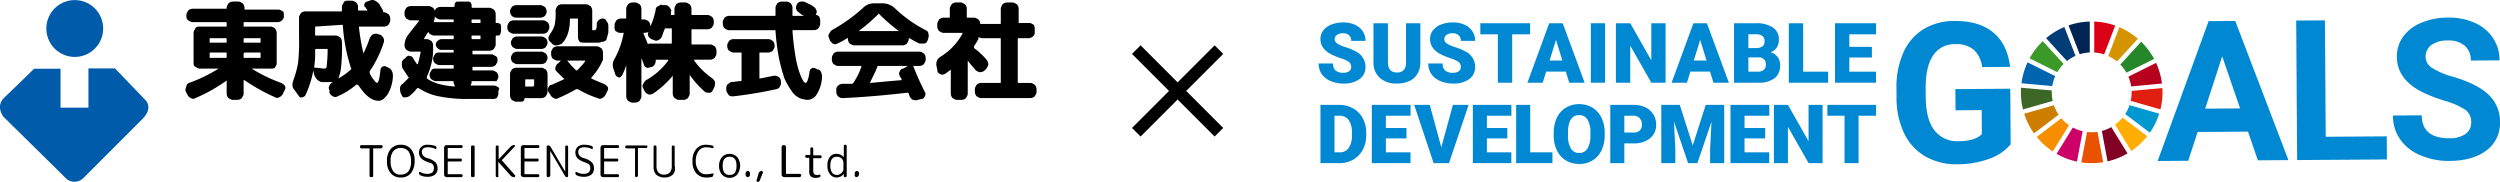
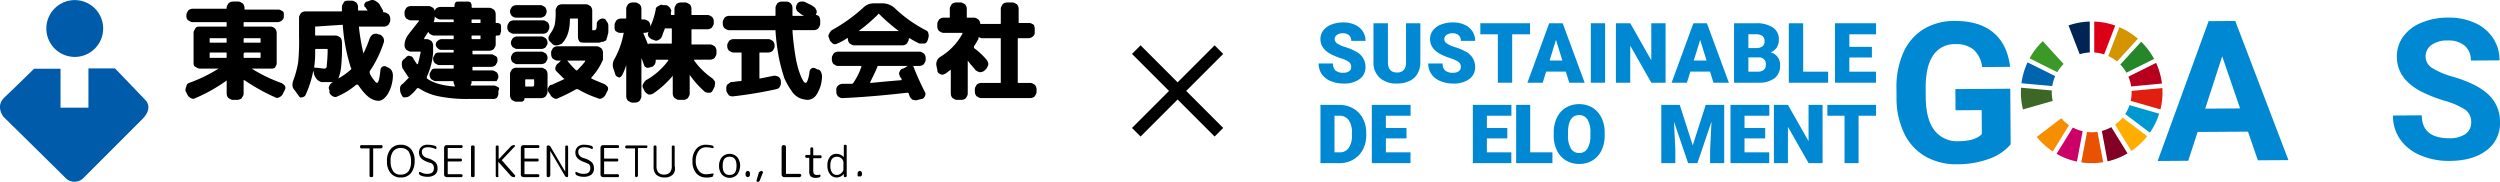
<svg xmlns="http://www.w3.org/2000/svg" width="616.881" height="44.875" viewBox="0 0 616.881 44.875">
  <g id="グループ_12928" data-name="グループ 12928" transform="translate(-2090.425 -1614.754)">
    <g id="logo-light" transform="translate(2090.425 1614.754)">
      <path id="パス_1" data-name="パス 1" d="M11.37,7.025a7.011,7.011,0,1,1,7,7.022h0a7.013,7.013,0,0,1-7-7.022Zm24.5,17.723-7.563-7.874H21.756v9.692H14.869v-9.6H8.339S3.269,21.922,1,24.076.78,28.81.78,28.81,13.7,41.508,16.013,43.819a3.1,3.1,0,0,0,4.51.112L35.061,29.392c2.782-2.782.808-4.644.808-4.644Z" transform="translate(0.065 -0.002)" fill="#005bab" />
      <path id="パス_2" data-name="パス 2" d="M.88,20.173a37.345,37.345,0,0,0,7.279-3.53H3.527c-.442,0-.661-.221-1.1-.442s-.442-.661-.442-1.1V7.818c0-.442.221-.661.442-1.1s.661-.442,1.1-.442h6.4c.221,0,.221,0,.221-.221V5.395c0-.221,0-.221-.221-.221H1.762c-.442,0-.661-.221-1.1-.442a1.214,1.214,0,0,1-.441-1.1V3.409c0-.442.221-.661.442-1.1a1.684,1.684,0,0,1,1.1-.442H9.924c.221,0,.221,0,.221-.221h0c0-.442.221-.661.442-1.1A1.684,1.684,0,0,1,11.689.1h1.322c.442,0,.661.221,1.1.442a1.684,1.684,0,0,1,.442,1.1v.221c0,.221,0,.221.221.221h8.161c.442,0,.661.221,1.1.442.221.221.221.442.221.882V3.63a1.214,1.214,0,0,1-.442,1.1,1.684,1.684,0,0,1-1.1.442h-8.16c-.221,0-.221,0-.221.221v.661c0,.221,0,.221.221.221h6.4a1.684,1.684,0,0,1,1.1.442,1.684,1.684,0,0,1,.442,1.1v7.5c0,.442-.221.661-.442,1.1a1.326,1.326,0,0,1-.882.221H16.321A37.345,37.345,0,0,0,23.6,20.173a3.045,3.045,0,0,1,.882.661,1,1,0,0,1,0,1.1l-.442.882a1.722,1.722,0,0,1-.882.882.987.987,0,0,1-1.1,0,47.757,47.757,0,0,1-7.5-4.191h-.221v3.309c0,.442-.221.661-.442,1.1a1.685,1.685,0,0,1-1.1.442h-1.1c-.442,0-.661-.221-1.1-.442a1.684,1.684,0,0,1-.442-1.1V19.732c0-.221,0-.221-.221,0a39.48,39.48,0,0,1-7.5,4.191.987.987,0,0,1-1.1,0,1.722,1.722,0,0,1-.882-.882L0,22.158a1.653,1.653,0,0,1,.221-1.1C.219,20.614.439,20.393.88,20.173ZM5.953,9.364v.661c0,.221,0,.221.221.221h3.75c.221,0,.221,0,.221-.221V9.364c0-.221,0-.221-.221-.221H6.174C5.953,9.144,5.953,9.144,5.953,9.364ZM6.174,14h3.75c.221,0,.221,0,.221-.221v-.882c0-.221,0-.221-.221-.221H6.174c-.221,0-.221,0-.221.221v.882c0,.221,0,.221.221.221Zm8.161-4.633v.661c0,.221,0,.221.221.221h3.749c.221,0,.221,0,.221-.221V9.364c0-.221,0-.221-.221-.221H14.556a.216.216,0,0,0-.22.221Zm0,3.53v.882c0,.221,0,.221.221.221h3.749c.221,0,.221,0,.221-.221v-.882c0-.221,0-.221-.221-.221H14.556Z" transform="translate(45.777 0.286)" />
      <path id="パス_3" data-name="パス 3" d="M13.592,23.692l-1.1-1.544c-.661-.661-.661-1.544-.221-2.647a23.268,23.268,0,0,0,1.1-4.191,50.161,50.161,0,0,0,.221-6.4V4.281c0-.442.221-.661.442-1.1a1.684,1.684,0,0,1,1.1-.441h8.822c.221,0,.221,0,.221-.221V1.635c0-.442.221-.661.442-1.1S25.282.09,25.727.09h.882c.442,0,.661.221,1.1.442a1.684,1.684,0,0,1,.438,1.1V2.3c0,.221,0,.221.221.221h1.985c.221,0,.221,0,0-.221l-.442-.661c-.221,0-.221-.221-.221-.661q.331-.661.661-.661L31.021.09a1.406,1.406,0,0,1,1.324,0,3.872,3.872,0,0,1,1.1.882,17.12,17.12,0,0,0,.882,1.544v.221a.216.216,0,0,0,.221.221c.442,0,.661.221,1.1.442A1.684,1.684,0,0,1,36.1,4.5v.442c0,.442-.221.661-.442,1.1a1.684,1.684,0,0,1-1.1.442h-5.96c-.221,0-.221,0-.221.221a55.137,55.137,0,0,0,1.1,6.4h0a26.908,26.908,0,0,0,1.548-3.751,3.045,3.045,0,0,1,.661-.882,1.989,1.989,0,0,1,1.1-.224l.661.221c.442,0,.661.442.882.661a1.653,1.653,0,0,1,.221,1.1,27.831,27.831,0,0,1-3.525,7.283v.442a6.1,6.1,0,0,0,1.1,1.764,1.647,1.647,0,0,0,.661.661c.442,0,.661-1.1.882-3.088a1.146,1.146,0,0,1,.442-.882.987.987,0,0,1,1.1,0l.442.221a1.722,1.722,0,0,1,.882.882,2.8,2.8,0,0,1,.216,1.322,9.488,9.488,0,0,1-1.324,4.412c-.661.882-1.324,1.544-2.206,1.544-1.764,0-3.309-1.324-5.073-3.97h-.442A17.649,17.649,0,0,1,23.076,23.7a1,1,0,0,1-1.1,0,1.722,1.722,0,0,1-.882-.882v-.661a1,1,0,0,1,0-1.1,1.722,1.722,0,0,1,.882-.882H19.1a2.938,2.938,0,0,1-1.1-.661,4.822,4.822,0,0,1-.661-1.1l-.221-1.1h0a25.355,25.355,0,0,1-1.979,6.172,1.146,1.146,0,0,1-.882.442C14.033,24.133,13.812,23.913,13.592,23.692Zm3.968-11.47a24.02,24.02,0,0,1-.221,4.191c0,.221,0,.221.221.221.882,0,1.764.221,2.206.221a.585.585,0,0,0,.661-.661c0-.442.221-1.764.221-3.97,0-.221,0-.221-.221-.221H17.78a.216.216,0,0,0-.221.221Zm0-5.735V8.473c0,.221,0,.221.221.221h4.852c.442,0,.661.221,1.1.442a1.684,1.684,0,0,1,.442,1.1,46.556,46.556,0,0,1-.221,6.4,11,11,0,0,1-.661,2.647h0a15.658,15.658,0,0,0,3.088-2.206.305.305,0,0,0,0-.442A43.281,43.281,0,0,1,24.4,6.267c0-.221,0-.221-.221-.221Z" transform="translate(60.197 0.075)" />
      <path id="パス_4" data-name="パス 4" d="M24.441,23.26l-.221-.442A2.8,2.8,0,0,1,24,21.5a1.213,1.213,0,0,1,.661-1.1l1.324-1.324c.221-.221.221-.221,0-.442L24.66,16.642a2.8,2.8,0,0,1-.221-1.324,1.213,1.213,0,0,1,.661-1.1l.442-.442c.221-.221.661-.442.882-.221.442,0,.661.221.882.661a13.064,13.064,0,0,0,.882,1.324h.221c.221-.882.442-1.764.661-2.872,0-.221,0-.221-.221-.221h-2.2c-.442,0-.661-.221-1.1-.442a1.684,1.684,0,0,1-.442-1.1v-.213a4.583,4.583,0,0,1,1.1-2.647c.661-.882,1.544-1.985,2.423-3.088V4.732H26.646c-.442,0-.661-.221-1.1-.442a1.684,1.684,0,0,1-.442-1.1V2.747c0-.442.221-.661.442-1.1a1.684,1.684,0,0,1,1.1-.442h4.412c.442,0,.661.221,1.1.442a1.684,1.684,0,0,1,.442,1.1v.442a6.1,6.1,0,0,1-.661,2.872c-.661,1.1-1.324,1.985-1.985,3.088v.221h.661c.442,0,.661.221,1.1.442a1.685,1.685,0,0,1,.442,1.1v1.759a16.92,16.92,0,0,1-1.544,5.955v.442c1.544,1.1,3.75,1.764,6.838,1.985,0,0,.221,0,0-.221,0-.221-.221-.442-.221-.661s0-.442-.221-.442H32.823c-.442,0-.661-.221-1.1-.442a1.685,1.685,0,0,1-.442-1.1h0c0-.442.221-.661.442-1.1s.661-.442,1.1-.442h4.188c.221,0,.221,0,.221-.221v-.437c0-.221,0-.221-.221-.221H33.7c-.442,0-.661-.221-1.1-.442a1.685,1.685,0,0,1-.442-1.1c0-.442.221-.661.442-1.1s.661-.442,1.1-.442h3.307c.221,0,.221,0,.221-.221v-.221c0-.221,0-.221-.221-.221H34.14a1.146,1.146,0,0,1-.882-.442,1.1,1.1,0,0,1,0-1.764,1.672,1.672,0,0,1,.882-.442h2.872c.221,0,.221,0,.221-.221V8.7c0-.221,0-.221-.221-.221H32.381c-.442,0-.661-.221-1.1-.442a1.685,1.685,0,0,1-.441-1.1V6.717c0-.442.221-.661.442-1.1a1.684,1.684,0,0,1,1.1-.442h4.63c.221,0,.221,0,.221-.221v-.22c0-.221,0-.221-.221-.221H33.925c-.442,0-.661-.221-1.1-.442a1.685,1.685,0,0,1-.442-1.1c0-.442.221-.661.442-1.1a1.684,1.684,0,0,1,1.1-.442h3.309a.216.216,0,0,0,.221-.221,1.326,1.326,0,0,1,.221-.882C37.9.1,38.116.1,38.557.1h1.985a1.326,1.326,0,0,1,.882.221,1.653,1.653,0,0,1,.221,1.1.216.216,0,0,0,.221.221h4.191c.442,0,.661.221,1.1.442a1.685,1.685,0,0,1,.442,1.1V5.172c0,.221,0,.221.221.221a1.326,1.326,0,0,1,.882.221c.221.221.221.442.221.882v.882c0,.221-.221.661-.221.882-.221.221-.442.221-.882.221A.216.216,0,0,0,47.6,8.7v1.987c0,.442-.221.661-.442,1.1a1.684,1.684,0,0,1-1.1.442h-3.97c-.221,0-.221,0-.221.221V12.9c0,.221,0,.221.221.221H46.5c.442,0,.661.221,1.1.442s.442.661.442,1.1-.221.661-.442,1.1a1.684,1.684,0,0,1-1.1.442H42.087c-.221,0-.221,0-.221.221v.442c0,.221,0,.221.221.221h4.633c.442,0,.661.221,1.1.442a1.684,1.684,0,0,1,.442,1.1h0c0,.442-.221.661-.442,1.1H41.646v.221a.808.808,0,0,1-.221.661v.212h5.735c.442,0,.661.221,1.1.442s0,.661,0,1.1v.442a1.684,1.684,0,0,1-.442,1.1,1.653,1.653,0,0,1-1.1.221H40.984a34.936,34.936,0,0,1-7.5-.661,13.976,13.976,0,0,1-4.852-1.985H28.19A8.423,8.423,0,0,1,26.2,23.478a1.653,1.653,0,0,1-1.1.221C25.1,23.922,24.66,23.7,24.441,23.26ZM41.646,4.732v.442c0,.221,0,.221.221.221h1.764c.221,0,.221,0,.221-.221V4.732c0-.221,0-.221-.221-.221H41.866C41.646,4.511,41.646,4.511,41.646,4.732Zm0,3.97v.442c0,.221,0,.221.221.221h1.764c.221,0,.221,0,.221-.221V8.7c0-.221,0-.221-.221-.221H41.866C41.646,8.481,41.646,8.481,41.646,8.7Z" transform="translate(74.715 0.287)" />
      <path id="パス_5" data-name="パス 5" d="M37.544,7.679c-.442,0-.661-.221-1.1-.442A1.672,1.672,0,0,1,36,6.355V5.915c0-.442.221-.661.442-1.1a1.684,1.684,0,0,1,1.1-.442h7.279c.442,0,.661.221,1.1.442a1.685,1.685,0,0,1,.442,1.1v.221c0,.442-.221.661-.442,1.1a1.684,1.684,0,0,1-1.1.442ZM44.161.621c.442,0,.661.221,1.1.442a1.685,1.685,0,0,1,.442,1.1,1.684,1.684,0,0,1-.442,1.107,1.684,1.684,0,0,1-1.1.442H38.206a1.684,1.684,0,0,1-1.1-.442,1.684,1.684,0,0,1-.442-1.1c0-.442.221-.661.442-1.1a1.684,1.684,0,0,1,1.1-.445Zm1.764,16.985v4.412c0,.442-.221.661-.442,1.1a1.684,1.684,0,0,1-1.1.442H40.412a.216.216,0,0,0-.221.221c0,.221,0,.442-.221.442-.221.221-.221.221-.442.221H38.206c-.442,0-.661-.221-1.1-.442a1.684,1.684,0,0,1-.442-1.1V17.605c0-.442.221-.661.442-1.1a1.684,1.684,0,0,1,1.1-.442h6.176c.442,0,.661.221,1.1.442a1.684,1.684,0,0,1,.442,1.1Zm-7.5-6.176c-.442,0-.661-.221-1.1-.442a1.685,1.685,0,0,1-.442-1.1c0-.442.221-.661.442-1.1a1.684,1.684,0,0,1,1.1-.441h5.959c.442,0,.661.221,1.1.442a1.685,1.685,0,0,1,.442,1.1c0,.442-.221.661-.442,1.1a1.684,1.684,0,0,1-1.1.442Zm0,3.75c-.442,0-.661-.221-1.1-.442a1.685,1.685,0,0,1-.442-1.1c0-.442.221-.661.442-1.1a1.685,1.685,0,0,1,1.1-.442h5.959c.442,0,.661.221,1.1.442a1.685,1.685,0,0,1,.442,1.1c0,.442-.221.661-.442,1.1a1.685,1.685,0,0,1-1.1.442Zm4.191,5.073v-1.1c0-.221,0-.221-.221-.221H40.633c-.221,0-.221,0-.221.221v1.324c0,.221,0,.221.221.221H42.4c.221-.221.221-.221.221-.442Zm7.279-1.324c.221,0,.221-.221,0-.221l-1.764-1.764a.97.97,0,0,1-.221-1.1c.221-.442.221-.661.661-.882l.661-.661h-.882c-.442,0-.661-.221-1.1-.442a1.685,1.685,0,0,1-.442-1.1v-.442c0-.442.221-.661.442-1.1a1.684,1.684,0,0,1,1.1-.442h9.709c.442,0,.661.221,1.1.442a1.684,1.684,0,0,1,.442,1.1v1.764h0a15.23,15.23,0,0,1-2.872,4.412v.22c.882.442,1.985.882,3.088,1.324a3.045,3.045,0,0,1,.882.661,1,1,0,0,1,0,1.1l-.442.882a1.722,1.722,0,0,1-.882.882,1,1,0,0,1-1.1,0,24.732,24.732,0,0,1-4.852-2.206H52.98a40.992,40.992,0,0,1-4.412,2.206.987.987,0,0,1-1.1,0,1.722,1.722,0,0,1-.882-.882l-.442-.661a1,1,0,0,1,0-1.1c.221-.442.442-.661.882-.661.888-.441,1.989-.882,2.873-1.323Zm9.709-15c.442,0,.661.221.882.661a1.685,1.685,0,0,1,.442,1.1V7.018a2.4,2.4,0,0,1-.221,1.1c0,.442-.221.661-.221.882a.475.475,0,0,1-.442.442.808.808,0,0,1-.661.221c-.221,0-.442.221-.882.221H55.852c-1.1,0-1.764,0-1.985-.221a1.865,1.865,0,0,1-.442-1.324V4.149c0-.221,0-.221-.221-.221H51.661c-.221,0-.221,0-.221.221q0,3.97-1.985,5.955a3.135,3.135,0,0,1-1.324.442,1.214,1.214,0,0,1-1.1-.442l-.442-.442a1.146,1.146,0,0,1-.442-.882c0-.442.221-.661.442-1.1a6.9,6.9,0,0,0,1.1-2.206,15.7,15.7,0,0,0,.221-3.53c0-.442.221-.661.442-1.1a1.685,1.685,0,0,1,1.1-.44h5.956c.442,0,.661.221,1.1.442a1.685,1.685,0,0,1,.442,1.1V6.8H57.4c.221,0,.442,0,.442-.221.221-.221.221-.661.221-1.324A1.146,1.146,0,0,1,58.5,4.37a1.426,1.426,0,0,1,1.1-.441ZM50.779,14.3h0a21.965,21.965,0,0,0,2.206,2.423h.221a19.89,19.89,0,0,0,1.985-2.206v-.221Z" transform="translate(89.184 0.649)" />
      <path id="パス_6" data-name="パス 6" d="M48.474,18.067l-.442-1.324a2.839,2.839,0,0,1,.221-2.647A20.689,20.689,0,0,0,50.46,7.918V7.7c0-.221,0,0-.221,0h-.661c-.442,0-.661-.221-1.1-.442a1.653,1.653,0,0,1-.225-1.1V5.715c0-.442.221-.661.442-1.1a1.684,1.684,0,0,1,1.1-.442h1.1c.221,0,.221,0,.221-.221v-2.2c0-.442.221-.661.442-1.1A1.684,1.684,0,0,1,52.665.2h.661c.442,0,.661.221,1.1.442a1.684,1.684,0,0,1,.442,1.1V4.168c0,.221,0,.221.221.221h.442c.442,0,.661.221,1.1.442a1.685,1.685,0,0,1,.442,1.1v.221h0A18.179,18.179,0,0,0,58.4,1.963c0-.442.221-.661.661-.882s.661-.442,1.1-.221h.661c.442,0,.661.221,1.1.661.221.442.442.661.221,1.1v.448c0,.221,0,.221.221.221h.442c.221,0,.221,0,.221-.221V1.744c0-.442.221-.661.442-1.1A1.684,1.684,0,0,1,64.576.2h1.1c.442,0,.661.221,1.1.442a1.685,1.685,0,0,1,.442,1.1V3.072c0,.221,0,.221.221.221h3.749c.442,0,.661.221,1.1.442a1.685,1.685,0,0,1,.442,1.1v.442c0,.442-.221.661-.442,1.1a1.685,1.685,0,0,1-1.1.442H67.444c-.221,0-.221,0-.221.221v3.309c0,.221,0,.221.221.221h4.407c.442,0,.661.221,1.1.442a1.685,1.685,0,0,1,.442,1.1v.661c0,.442-.221.661-.442,1.1a1.685,1.685,0,0,1-1.1.442H67.885v.221a18.77,18.77,0,0,0,4.191,4.191c.442.221.661.661.882.882.221.442,0,.882,0,1.324l-.442.882c-.221.442-.442.661-.882.661a1.989,1.989,0,0,1-1.1-.221,23.065,23.065,0,0,1-3.75-4.191h0v4.633c0,.442-.221.661-.442,1.1a1.685,1.685,0,0,1-1.1.442h-1.1c-.442,0-.661-.221-1.1-.442a1.685,1.685,0,0,1-.442-1.1V18.288h0A23.123,23.123,0,0,1,57.737,22.7a1.989,1.989,0,0,1-1.1.221,3.045,3.045,0,0,1-.882-.661l-.44-.879a1,1,0,0,1,0-1.1,3.045,3.045,0,0,1,.661-.882,17.41,17.41,0,0,0,5.515-4.852v-.221H58.616c-.221,0-.221,0-.221.221a1.665,1.665,0,0,1-.882,1.544h-.221a1.989,1.989,0,0,1-1.1.221q-.661-.331-.661-.661l-.661-1.764h0v9.48c0,.442-.221.661-.442,1.1a1.685,1.685,0,0,1-1.1.442h-.661c-.442,0-.661-.221-1.1-.442a1.685,1.685,0,0,1-.442-1.1V15.643h0a13.492,13.492,0,0,1-1.1,2.647c-.221.221-.442.442-.661.442C48.915,18.507,48.7,18.507,48.474,18.067ZM55.312,7.7h0l1.1,2.647c0,.221.221.221.221,0H62.15c.221,0,.221,0,.221-.221V6.818c0-.221,0-.221-.221-.221H60.827c-.221,0-.221,0-.221.221a15.2,15.2,0,0,0-.661,1.764,1.722,1.722,0,0,1-.882.882.987.987,0,0,1-1.1,0L57.3,9.243c-.221-.221-.661-.442-.661-.661a.987.987,0,0,1,0-1.1h0A3.278,3.278,0,0,1,55.312,7.7Z" transform="translate(103.401 0.407)" />
      <path id="パス_7" data-name="パス 7" d="M61.644,7.156c-.442,0-.661-.221-1.1-.442a1.685,1.685,0,0,1-.442-1.1V5.171c0-.442.221-.661.442-1.1a1.684,1.684,0,0,1,1.1-.442H72.894c.221,0,.221,0,.221-.221V1.642c0-.442.221-.661.442-1.1A1.685,1.685,0,0,1,74.658.1h1.1a1.685,1.685,0,0,1,1.1.442,1.685,1.685,0,0,1,.442,1.1V3.407c0,.221,0,.221.221.221h2.647a4.615,4.615,0,0,1-1.324-.882c-.442-.221-.442-.442-.661-.882a1.989,1.989,0,0,1,.219-1.1h0A1.213,1.213,0,0,1,79.511.1a1.653,1.653,0,0,1,1.1.221L81.5.76a4.822,4.822,0,0,1,1.1.661c.442.221.442.661.661.882a1.653,1.653,0,0,1-.221,1.1h0a1.146,1.146,0,0,1,.882.442,2.4,2.4,0,0,1,.221,1.1v.661c0,.442-.221.661-.442,1.1a1.684,1.684,0,0,1-1.1.442H77.526c-.221,0-.221,0-.221.221a61.585,61.585,0,0,0,.882,7.058,21.716,21.716,0,0,0,1.324,4.412c.442.882.661,1.324,1.1,1.324.221,0,.661-.882.882-2.647a1.146,1.146,0,0,1,.442-.882.987.987,0,0,1,1.1,0l.442.221c.442,0,.661.221.882.661a2.8,2.8,0,0,1,.221,1.324,8.491,8.491,0,0,1-1.324,4.191,2.685,2.685,0,0,1-2.206,1.324,6.441,6.441,0,0,1-1.985-.442,4.777,4.777,0,0,1-1.985-1.764,19.18,19.18,0,0,1-1.764-3.088A48.029,48.029,0,0,1,74,14.216a52.027,52.027,0,0,1-.882-6.838c0-.221,0-.221-.221-.221H61.644Zm2.872,12.573a.216.216,0,0,0,.221-.221V12.892c0-.221,0-.221-.221-.221H62.747c-.442,0-.661-.221-1.1-.442a1.685,1.685,0,0,1-.442-1.1v-.221c0-.442.221-.661.442-1.1a1.684,1.684,0,0,1,1.1-.442h8.6c.442,0,.661.221,1.1.442a1.685,1.685,0,0,1,.442,1.1v.221c0,.442-.221.661-.442,1.1a1.685,1.685,0,0,1-1.1.442H69.364c-.221,0-.221,0-.221.221v6.176h.221l3.309-.662a1.989,1.989,0,0,1,1.1.221c.442.221.442.442.661.882v.442a1.653,1.653,0,0,1-.221,1.1,1.182,1.182,0,0,1-.882.661,105.617,105.617,0,0,1-10.59,1.764,1.653,1.653,0,0,1-1.1-.221,4.823,4.823,0,0,1-.661-1.1v-.442a1.653,1.653,0,0,1,.221-1.1c.221-.221.661-.442.882-.661.888,0,1.546-.219,2.428-.219Z" transform="translate(118.244 0.288)" />
      <path id="パス_8" data-name="パス 8" d="M72.311,9.564,72.09,8.9a.987.987,0,0,1,0-1.1,3.045,3.045,0,0,1,.661-.882A40.468,40.468,0,0,0,80.469,1.4,3.653,3.653,0,0,1,83.12.3h2.423A4.583,4.583,0,0,1,88.19,1.4a32.672,32.672,0,0,0,7.718,5.515c.442.221.661.442.661.882.221.442,0,.882,0,1.1l-.221.661c-.221.442-.442.661-.882.661h-1.1A24.059,24.059,0,0,1,91.946,8.9a.216.216,0,0,0-.221.221h0c0,.442-.221.661-.442,1.1a1.685,1.685,0,0,1-1.1.442H78.267c-.442,0-.661-.221-1.1-.442a1.684,1.684,0,0,1-.442-1.1h0V8.9H76.5a11.961,11.961,0,0,1-2.423,1.324,1,1,0,0,1-1.1,0ZM92.825,15.74h0c-.221,0-.221.221,0,0a66.583,66.583,0,0,0,2.872,6.4,1,1,0,0,1,0,1.1c-.221.442-.442.661-.882.661l-.882.221c-.442.221-.882,0-1.1,0s-.661-.442-.882-.882l-.221-.661c0-.221-.221-.221-.442-.221q-8.6.993-15.884,1.324a1.508,1.508,0,0,1-1.544-1.544V21.7a1.214,1.214,0,0,1,.442-1.1,1.684,1.684,0,0,1,1.1-.442h2.206c.221,0,.221,0,.442-.221a16.7,16.7,0,0,0,1.985-3.97v-.221H74.3c-.442,0-.661-.221-1.1-.442a1.685,1.685,0,0,1-.442-1.1v-.442c0-.442.221-.661.442-1.1a1.685,1.685,0,0,1,1.1-.442H94.369c.442,0,.661.221,1.1.442a1.684,1.684,0,0,1,.442,1.1v.442c0,.442-.221.661-.442,1.1a1.684,1.684,0,0,1-1.1.442H92.825ZM79.37,7.138H89.3a44.109,44.109,0,0,1-4.852-4.191s-.221-.221-.221,0A41.062,41.062,0,0,1,79.37,7.138Zm12.132,8.6h-7.28c-.221,0-.221,0-.221.221-.442,1.1-1.1,2.423-1.764,3.749v.221c0,.221,0,0,.221,0q3.309-.331,7.279-.661h.221V19.05a.683.683,0,0,0-.221-.442c-.221-.221-.221-.221-.221-.442a1,1,0,0,1,0-1.1c.221-.442.442-.661.882-.661Z" transform="translate(132.503 0.527)" />
      <path id="パス_9" data-name="パス 9" d="M99.693,20.052c.221,0,.221,0,.221-.221V9.242c0-.221,0-.221-.221-.221H95.5A1.326,1.326,0,0,1,94.62,8.8H94.4v.442c-.221.221-.442.882-1.1,1.764v.442a16.643,16.643,0,0,1,3.088,2.872,1.685,1.685,0,0,1,.442,1.1c0,.442-.221.661-.442,1.1l-.442.442a1.685,1.685,0,0,1-1.1.442c-.442,0-.661-.221-1.1-.442-.882-1.1-1.544-1.764-1.985-2.423h0V22.7c0,.442-.221.661-.442,1.1a1.685,1.685,0,0,1-1.1.442h-1.1c-.442,0-.661-.221-1.1-.442a1.685,1.685,0,0,1-.442-1.1V16.964c0-.221,0-.221-.221,0-.661.442-1.1.882-1.324.882a.987.987,0,0,1-1.1,0c-.442-.221-.661-.442-.661-.882l-.221-1.1a2.1,2.1,0,0,1,.882-2.206,15.176,15.176,0,0,0,5.516-5.737V7.7H85.793c-.442,0-.661-.221-1.1-.442a1.685,1.685,0,0,1-.442-1.1V5.495c0-.442.221-.661.442-1.1a1.685,1.685,0,0,1,1.1-.442h1.324c.221,0,.221,0,.221-.221V1.744c0-.442.221-.661.442-1.1A1.684,1.684,0,0,1,88.884.2h1.1c.442,0,.661.221,1.1.442a1.685,1.685,0,0,1,.442,1.1V3.73c0,.221,0,.221.221.221H93.3c.442,0,.661.221,1.1.442a1.672,1.672,0,0,1,.441.882c0,.221,0,.221.221.221h4.633c.221,0,.221,0,.221-.221V1.744c0-.442.221-.661.442-1.1a1.684,1.684,0,0,1,1.1-.442h1.324c.442,0,.661.221,1.1.442a1.686,1.686,0,0,1,.442,1.1V5.052c0,.221,0,.221.221.221h2.423c.442,0,.661.221,1.1.442a2.8,2.8,0,0,1,.221,1.324V7.48a1.214,1.214,0,0,1-.442,1.1,1.684,1.684,0,0,1-1.1.442h-2.423c-.221,0-.221,0-.221.221v10.59c0,.221,0,.221.221.221H107.2c.442,0,.661.221,1.1.442a1.685,1.685,0,0,1,.442,1.1v.661c0,.442-.221.661-.442,1.1a1.685,1.685,0,0,1-1.1.442H95.061c-.442,0-.661-.221-1.1-.442a1.685,1.685,0,0,1-.442-1.1V21.6c0-.442.221-.661.442-1.1a1.685,1.685,0,0,1,1.1-.442Z" transform="translate(147.031 0.407)" />
      <path id="パス_10" data-name="パス 10" d="M.359,1.007A.329.329,0,0,1,.089.918C0,.828,0,.738,0,.559A.329.329,0,0,1,.089.289.329.329,0,0,1,.359.2H5.2a.329.329,0,0,1,.269.09.329.329,0,0,1,.09.269.329.329,0,0,1-.09.269c-.09.09-.179.179-.269.179H3.32c-.09,0-.09,0-.09.09V7.738a.329.329,0,0,1-.09.269.678.678,0,0,1-.359.09c-.179,0-.269,0-.359-.09a.538.538,0,0,1-.09-.359V1.1c0-.09,0-.09-.09-.09Z" transform="translate(88.851 35.608)" />
      <path id="パス_11" data-name="パス 11" d="M13.322,7.1a3.131,3.131,0,0,1-2.513,1.077A3.131,3.131,0,0,1,8.3,7.1a4.331,4.331,0,0,1-.9-2.962,4.331,4.331,0,0,1,.9-2.962A3.131,3.131,0,0,1,10.809.1a3.131,3.131,0,0,1,2.513,1.077,4.331,4.331,0,0,1,.9,2.962,4.846,4.846,0,0,1-.9,2.962Zm-.628-5.385A2.318,2.318,0,0,0,10.809.907a2.318,2.318,0,0,0-1.885.808A3.723,3.723,0,0,0,8.3,4.138a4.177,4.177,0,0,0,.628,2.513,2.083,2.083,0,0,0,1.885.808,2.318,2.318,0,0,0,1.885-.808,4,4,0,0,0,.628-2.513,4.349,4.349,0,0,0-.628-2.423Z" transform="translate(88.093 35.618)" />
      <path id="パス_12" data-name="パス 12" d="M18.443,4.407C16.917,3.868,16.2,3.151,16.2,2.074A1.894,1.894,0,0,1,16.738.638,2.194,2.194,0,0,1,18.353.1a5.787,5.787,0,0,1,1.795.269c.09,0,.179.09.269.179s.09.179.09.359c0,.09,0,.179-.09.179a.168.168,0,0,1-.269,0A4.018,4.018,0,0,0,18.353.727,1.914,1.914,0,0,0,17.276,1a1.04,1.04,0,0,0-.359.9c0,.718.449,1.256,1.436,1.526a4.537,4.537,0,0,1,1.885.987,2.038,2.038,0,0,1,.538,1.436,1.92,1.92,0,0,1-.628,1.615A2.944,2.944,0,0,1,18.264,8a3.642,3.642,0,0,1-1.705-.359.6.6,0,0,1-.359-.628c0-.09,0-.179.09-.179h.269a3.1,3.1,0,0,0,1.615.449c1.167,0,1.705-.449,1.705-1.436a1.346,1.346,0,0,0-.359-.987C19.251,4.586,18.981,4.586,18.443,4.407Z" transform="translate(87.19 35.619)" />
      <path id="パス_13" data-name="パス 13" d="M23.728,8.1c-.179,0-.269-.09-.449-.179a.686.686,0,0,1-.179-.449V.828c0-.179.09-.269.179-.449A.686.686,0,0,1,23.728.2h3.59a.329.329,0,0,1,.269.09.329.329,0,0,1,.09.269.329.329,0,0,1-.09.269.329.329,0,0,1-.269.09H24.087c-.09,0-.09,0-.09.09V3.43c0,.09,0,.09.09.09h3.051a.318.318,0,0,1,.359.359.318.318,0,0,1-.359.359H24.087c-.09,0-.09,0-.09.09V7.289c0,.09,0,.09.09.09h3.231a.359.359,0,0,1,0,.718Z" transform="translate(86.481 35.608)" />
      <path id="パス_14" data-name="パス 14" d="M31.307,8.018c-.09.09-.179.09-.359.09s-.269,0-.359-.09-.09-.179-.09-.359V.749a.538.538,0,0,1,.09-.359c.09-.09.179-.09.359-.09s.269,0,.359.09.09.179.09.359v6.91A.538.538,0,0,1,31.307,8.018Z" transform="translate(85.723 35.597)" />
      <path id="パス_15" data-name="パス 15" d="M37.928,8.007a.329.329,0,0,1-.269.09c-.09,0-.269,0-.269-.09a.329.329,0,0,1-.09-.269V.649a.329.329,0,0,1,.09-.269.329.329,0,0,1,.269-.09c.09,0,.269,0,.269.09a.329.329,0,0,1,.09.269V3.7h0L40.979.559a1.152,1.152,0,0,1,.9-.359c.09,0,.179,0,.179.09a.329.329,0,0,1-.09.269l-3.141,3.32s-.09.09,0,.09l3.231,3.679a.169.169,0,0,1,0,.269.193.193,0,0,1-.179.179,1.152,1.152,0,0,1-.9-.359l-3.051-3.41h0v3.41C38.018,7.738,38.018,7.918,37.928,8.007Z" transform="translate(85.025 35.608)" />
      <path id="パス_16" data-name="パス 16" d="M44.828,8.1c-.179,0-.269-.09-.449-.179a.686.686,0,0,1-.179-.449V.828c0-.179.09-.269.179-.449A.686.686,0,0,1,44.828.2h3.59a.329.329,0,0,1,.269.09.329.329,0,0,1,.09.269.329.329,0,0,1-.09.269.329.329,0,0,1-.269.09H45.187c-.09,0-.09,0-.09.09V3.43c0,.09,0,.09.09.09h3.051a.318.318,0,0,1,.359.359.318.318,0,0,1-.359.359H45.187c-.09,0-.09,0-.09.09V7.289c0,.09,0,.09.09.09h3.231a.359.359,0,0,1,0,.718Z" transform="translate(84.317 35.608)" />
      <path id="パス_17" data-name="パス 17" d="M52.018,8.017c-.09.09-.179.09-.359.09s-.179,0-.269-.09a.329.329,0,0,1-.09-.269V.658c0-.09,0-.269.09-.269A.329.329,0,0,1,51.659.3a.6.6,0,0,1,.628.359l3.59,6.1h0V.658a.329.329,0,0,1,.09-.269.449.449,0,0,1,.538,0,.329.329,0,0,1,.09.269v7c0,.09,0,.269-.09.269.09.179,0,.179-.09.179a.6.6,0,0,1-.628-.359l-3.59-6.1h0V7.658C52.107,7.838,52.107,7.928,52.018,8.017Z" transform="translate(83.589 35.598)" />
      <path id="パス_18" data-name="パス 18" d="M61.443,4.407C59.917,3.868,59.2,3.151,59.2,2.074A1.894,1.894,0,0,1,59.738.638,2.194,2.194,0,0,1,61.353.1a5.787,5.787,0,0,1,1.795.269c.09,0,.18.09.269.179s.09.179.09.359c0,.09,0,.179-.09.179a.168.168,0,0,1-.269,0A4.018,4.018,0,0,0,61.353.727,1.914,1.914,0,0,0,60.276,1a1.04,1.04,0,0,0-.359.9c0,.718.449,1.256,1.436,1.526a4.537,4.537,0,0,1,1.885.987,2.038,2.038,0,0,1,.538,1.436,1.92,1.92,0,0,1-.628,1.615A2.944,2.944,0,0,1,61.264,8a3.642,3.642,0,0,1-1.705-.359.6.6,0,0,1-.359-.628c0-.09,0-.179.09-.179h.269a3.1,3.1,0,0,0,1.615.449c1.167,0,1.705-.449,1.705-1.436a1.346,1.346,0,0,0-.359-.987C62.43,4.856,61.981,4.586,61.443,4.407Z" transform="translate(82.779 35.619)" />
      <path id="パス_19" data-name="パス 19" d="M66.728,8.1c-.179,0-.269-.09-.449-.179a.686.686,0,0,1-.179-.449V.828c0-.179.09-.269.179-.449A.686.686,0,0,1,66.728.2h3.59a.329.329,0,0,1,.269.09.329.329,0,0,1,.09.269.329.329,0,0,1-.09.269c0,.09-.09.09-.269.09H67.087c-.09,0-.09,0-.09.09V3.43c0,.09,0,.09.09.09h3.051a.318.318,0,0,1,.359.359.318.318,0,0,1-.359.359H67.087c-.09,0-.09,0-.09.09V7.289c0,.09,0,.09.09.09h3.231a.382.382,0,0,1,.269.628c0,.09-.09.09-.269.09Z" transform="translate(82.071 35.608)" />
      <path id="パス_20" data-name="パス 20" d="M73.259,1.018a.329.329,0,0,1-.269-.09A.329.329,0,0,1,72.9.659a.329.329,0,0,1,.09-.269A.329.329,0,0,1,73.259.3H78.1a.329.329,0,0,1,.269.09V.569a.329.329,0,0,1-.09.269.329.329,0,0,1-.269.09H76.13c-.09,0-.09,0-.09.09V7.659a.329.329,0,0,1-.09.269c-.09.179-.179.179-.269.179s-.269,0-.269-.09-.09-.179-.09-.269V1.107c0-.09,0-.09-.09-.09Z" transform="translate(81.374 35.598)" />
      <path id="パス_21" data-name="パス 21" d="M85.455,7.479a2.872,2.872,0,0,1-2.064.718,3.028,3.028,0,0,1-2.064-.718A2.848,2.848,0,0,1,80.7,5.415V.659c0-.09,0-.269.09-.269A.329.329,0,0,1,81.058.3c.09,0,.269,0,.269.09a.329.329,0,0,1,.09.269V5.415a2.376,2.376,0,0,0,.449,1.526,1.767,1.767,0,0,0,1.436.538,1.894,1.894,0,0,0,1.436-.538,2.376,2.376,0,0,0,.449-1.526V.659a.329.329,0,0,1,.09-.269.449.449,0,0,1,.538,0,.329.329,0,0,1,.09.269V5.415a2.208,2.208,0,0,1-.449,2.064Z" transform="translate(80.575 35.598)" />
      <path id="パス_22" data-name="パス 22" d="M94.809,8.176A3.131,3.131,0,0,1,92.3,7.1a4.331,4.331,0,0,1-.9-2.962,4.331,4.331,0,0,1,.9-2.962A2.95,2.95,0,0,1,94.719.1a7.9,7.9,0,0,1,1.526.179c.09,0,.179.09.269.179a.329.329,0,0,1,.09.269c0,.09,0,.179-.09.179s-.18.09-.269,0A6.975,6.975,0,0,0,94.809.728a2.147,2.147,0,0,0-1.885.9,4.084,4.084,0,0,0-.718,2.423,3.714,3.714,0,0,0,.718,2.423,2.148,2.148,0,0,0,1.885.9,6.975,6.975,0,0,0,1.436-.179h.269c.09,0,.09.09.09.179a.329.329,0,0,1-.09.269c-.09.09-.09.359-.18.359a4.446,4.446,0,0,1-1.526.179Z" transform="translate(79.477 35.618)" />
      <path id="パス_23" data-name="パス 23" d="M103.187,7.715a2.6,2.6,0,0,1-3.769,0A3.275,3.275,0,0,1,98.7,5.562a3.275,3.275,0,0,1,.718-2.154,2.6,2.6,0,0,1,3.769,0,3.275,3.275,0,0,1,.718,2.154,3.849,3.849,0,0,1-.718,2.154Zm-.179-2.154c0-1.526-.538-2.244-1.705-2.244S99.6,4.036,99.6,5.562s.538,2.244,1.705,2.244S103.007,7.087,103.007,5.562Z" transform="translate(78.727 35.361)" />
      <path id="パス_24" data-name="パス 24" d="M106.9,8.646a.449.449,0,0,1-.718,0A.467.467,0,0,1,106,8.287V7.838a.467.467,0,0,1,.179-.359.449.449,0,0,1,.718,0,.467.467,0,0,1,.179.359v.449A.467.467,0,0,1,106.9,8.646Z" transform="translate(77.978 34.879)" />
      <path id="パス_25" data-name="パス 25" d="M109.359,9.992A.318.318,0,0,1,109,9.633l.538-1.795c0-.179.09-.269.269-.359a.686.686,0,0,1,.449-.179c.09,0,.269.09.269.179.09.09.09.179,0,.359l-.718,1.795c0,.09-.09.179-.179.269A.329.329,0,0,1,109.359,9.992Z" transform="translate(77.671 34.879)" />
      <path id="パス_26" data-name="パス 26" d="M116.528,8.1c-.179,0-.269-.09-.449-.179a.686.686,0,0,1-.179-.449V.648a.68.68,0,0,1,.18-.359c.09-.09.179-.09.359-.09a.539.539,0,0,1,.359.09.467.467,0,0,1,.179.359V7.2c0,.09,0,.09.09.09h3.321a.382.382,0,0,1,.269.628.494.494,0,0,1-.449.179Z" transform="translate(76.963 35.608)" />
      <path id="パス_27" data-name="パス 27" d="M122.759,3.4a.318.318,0,0,1-.359-.359.318.318,0,0,1,.359-.359h.808c.09,0,.09,0,.09-.09V1.159a.359.359,0,0,1,.718,0V2.685c0,.09,0,.09.09.09h1.615a.318.318,0,0,1,.359.359.318.318,0,0,1-.359.359h-1.615c-.09,0-.09,0-.09.09V6.364a1.828,1.828,0,0,0,.179.987.967.967,0,0,0,.808.269c.269,0,.449,0,.538-.09.09,0,.179,0,.179.09.09.09.09.09.09.179a.33.33,0,0,1-.09.269c-.09.09-.179.09-.269.179-.179,0-.449.09-.718.09a1.863,1.863,0,0,1-1.346-.359,1.974,1.974,0,0,1-.359-1.436V3.492c0-.09,0-.09-.09-.09Z" transform="translate(76.296 35.546)" />
      <path id="パス_28" data-name="パス 28" d="M130.743,8.177a2.038,2.038,0,0,1-1.615-.808,3.242,3.242,0,0,1-.628-2.154,3.242,3.242,0,0,1,.628-2.154,1.949,1.949,0,0,1,1.615-.718,2.392,2.392,0,0,1,1.795.808h0V.459a.329.329,0,0,1,.09-.269.449.449,0,0,1,.538,0,.329.329,0,0,1,.09.269V7.728a.329.329,0,0,1-.09.269c-.09.09-.09.09-.269.09s-.179,0-.269-.09a.329.329,0,0,1-.09-.269V7.279h0A2.207,2.207,0,0,1,130.743,8.177Zm.09-5.115c-1.077,0-1.615.718-1.615,2.244a2.973,2.973,0,0,0,.449,1.705,1.447,1.447,0,0,0,1.167.538,1.486,1.486,0,0,0,1.077-.449,1.24,1.24,0,0,0,.538-.987V4.5A1.441,1.441,0,0,0,132,3.51a1.7,1.7,0,0,0-1.167-.449Z" transform="translate(75.671 35.618)" />
-       <path id="パス_29" data-name="パス 29" d="M136.808,8.646a.449.449,0,0,1-.718,0c-.09-.09-.09-.179-.09-.359V7.838a.467.467,0,0,1,.179-.359.449.449,0,0,1,.718,0,.467.467,0,0,1,.179.359v.449a1.238,1.238,0,0,1-.269.359Z" transform="translate(74.901 34.879)" />
+       <path id="パス_29" data-name="パス 29" d="M136.808,8.646c-.09-.09-.09-.179-.09-.359V7.838a.467.467,0,0,1,.179-.359.449.449,0,0,1,.718,0,.467.467,0,0,1,.179.359v.449a1.238,1.238,0,0,1-.269.359Z" transform="translate(74.901 34.879)" />
    </g>
    <g id="グループ_12926" data-name="グループ 12926" transform="translate(2415.801 1619.095)">
      <g id="グループ_12929" data-name="グループ 12929" transform="translate(0 0)">
        <g id="グループ_12930" data-name="グループ 12930">
          <path id="パス_2136" data-name="パス 2136" d="M268.476,31.85a12.306,12.306,0,0,1-5.389,3.594,22.675,22.675,0,0,1-7.745,1.318,15.359,15.359,0,0,1-7.85-1.9,13.006,13.006,0,0,1-5.239-5.626,19.93,19.93,0,0,1-1.939-8.71l-.016-2.34a21.176,21.176,0,0,1,1.677-8.936,12.858,12.858,0,0,1,4.972-5.8A14.436,14.436,0,0,1,254.6,1.4q6.122-.042,9.594,2.854t4.147,8.471l-6.9.047a6.865,6.865,0,0,0-2.122-4.311,6.682,6.682,0,0,0-4.465-1.341,6.289,6.289,0,0,0-5.49,2.756q-1.873,2.731-1.86,8.1l.015,2.2q.037,5.414,2.113,8.166a7.042,7.042,0,0,0,6.047,2.725q3.994-.028,5.685-1.741l-.04-5.933-6.453.044-.036-5.224,13.546-.093Z" transform="translate(-97.718 -0.569)" fill="#0089d2" />
          <path id="パス_2137" data-name="パス 2137" d="M371.216,28.709l-12.435.085L356.466,35.9l-7.541.052L361.5,1.447l6.572-.045,13.118,34.332-7.541.052Zm-10.559-5.672,8.605-.059-4.414-12.854Z" transform="translate(-141.892 -0.57)" fill="#0089d2" />
-           <path id="パス_2138" data-name="パス 2138" d="M413.824,29.87l15.058-.1.039,5.7-22.151.151L406.536,1.2l7.092-.048Z" transform="translate(-165.32 -0.467)" fill="#0089d2" />
          <path id="パス_2139" data-name="パス 2139" d="M466.069,25.825a3.639,3.639,0,0,0-1.439-3.075,18.618,18.618,0,0,0-5.121-2.235,36.2,36.2,0,0,1-5.856-2.312q-5.884-3.128-5.92-8.494a8.311,8.311,0,0,1,1.538-4.986,10.258,10.258,0,0,1,4.492-3.447A17.005,17.005,0,0,1,460.361,0a15.473,15.473,0,0,1,6.58,1.291,10.463,10.463,0,0,1,4.506,3.74,9.87,9.87,0,0,1,1.633,5.52l-7.092.049a4.641,4.641,0,0,0-1.514-3.666,6.127,6.127,0,0,0-4.193-1.283,6.536,6.536,0,0,0-4.035,1.127,3.465,3.465,0,0,0-1.422,2.906,3.319,3.319,0,0,0,1.709,2.8,19.1,19.1,0,0,0,4.99,2.094q6.065,1.779,8.849,4.455a8.994,8.994,0,0,1,2.811,6.7,8.281,8.281,0,0,1-3.333,7.032q-3.363,2.565-9.084,2.6a17.587,17.587,0,0,1-7.244-1.4,11.45,11.45,0,0,1-5-3.949,10.2,10.2,0,0,1-1.755-5.851l7.116-.049q.039,5.7,6.847,5.651a6.628,6.628,0,0,0,3.941-1.056,3.343,3.343,0,0,0,1.4-2.882" transform="translate(-181.679 0)" fill="#0089d2" />
          <path id="パス_2140" data-name="パス 2140" d="M343.587,18.839l-6.825,3.4a9.767,9.767,0,0,1,.684,2.411l7.592-.717a17.326,17.326,0,0,0-1.451-5.1" transform="translate(-136.946 -7.661)" fill="#b7001e" />
          <path id="パス_2141" data-name="パス 2141" d="M337.937,30.35a9.718,9.718,0,0,1-.226,2.1l7.334,2.107a17.4,17.4,0,0,0,.513-4.2c0-.36-.012-.717-.034-1.073l-7.593.717c0,.119.007.237.007.355" transform="translate(-137.332 -11.906)" fill="#e01f10" />
          <path id="パス_2142" data-name="パス 2142" d="M336.489,36.406a9.848,9.848,0,0,1-1.067,2.195l6.09,4.593a17.376,17.376,0,0,0,2.3-4.682Z" transform="translate(-136.401 -14.805)" fill="#0098d1" />
          <path id="パス_2143" data-name="パス 2143" d="M302.492,17.45a9.924,9.924,0,0,1,1.566-2.014L298.923,9.8a17.549,17.549,0,0,0-3.26,4.244Z" transform="translate(-120.232 -3.987)" fill="#3a9927" />
          <path id="パス_2144" data-name="パス 2144" d="M328.389,11.106a9.78,9.78,0,0,1,2.153,1.349l5.15-5.623a17.533,17.533,0,0,0-4.564-2.847Z" transform="translate(-133.541 -1.62)" fill="#d39400" />
          <path id="パス_2145" data-name="パス 2145" d="M334.9,17.677l6.824-3.4a17.547,17.547,0,0,0-3.189-4.235l-5.15,5.621a9.913,9.913,0,0,1,1.514,2.015" transform="translate(-135.572 -4.083)" fill="#25862a" />
          <path id="パス_2146" data-name="パス 2146" d="M299.664,30.3c0-.154,0-.307.012-.46l-7.594-.68c-.024.377-.038.757-.038,1.14a17.483,17.483,0,0,0,.517,4.224l7.334-2.1a9.865,9.865,0,0,1-.231-2.12" transform="translate(-118.761 -11.86)" fill="#3d6726" />
          <path id="パス_2147" data-name="パス 2147" d="M333.057,41.6a9.992,9.992,0,0,1-1.852,1.742l4.009,6.492a17.617,17.617,0,0,0,3.927-3.646Z" transform="translate(-134.686 -16.918)" fill="#ffad00" />
          <path id="パス_2148" data-name="パス 2148" d="M304.7,41.849l-6.07,4.613a17.626,17.626,0,0,0,3.964,3.591l4.009-6.485a9.923,9.923,0,0,1-1.9-1.719" transform="translate(-121.439 -17.018)" fill="#f68e00" />
          <path id="パス_2149" data-name="パス 2149" d="M299.885,24.458a9.733,9.733,0,0,1,.727-2.446l-6.823-3.4a17.348,17.348,0,0,0-1.505,5.163Z" transform="translate(-118.858 -7.569)" fill="#0064ae" />
          <path id="パス_2150" data-name="パス 2150" d="M332.044,52.028l-4-6.483a9.819,9.819,0,0,1-2.337.949l1.413,7.5a17.361,17.361,0,0,0,4.927-1.966" transform="translate(-132.449 -18.521)" fill="#830025" />
          <path id="パス_2151" data-name="パス 2151" d="M321.156,47.514a9.795,9.795,0,0,1-2.567.036l-1.413,7.5a17.573,17.573,0,0,0,5.392-.042Z" transform="translate(-128.981 -19.322)" fill="#e85200" />
          <path id="パス_2152" data-name="パス 2152" d="M322.551,9.287a9.8,9.8,0,0,1,2.438.471l2.739-7.118a17.348,17.348,0,0,0-5.177-.98Z" transform="translate(-131.167 -0.675)" fill="#db0015" />
          <path id="パス_2153" data-name="パス 2153" d="M313.32,46.631a9.781,9.781,0,0,1-2.418-.914l-4.011,6.488a17.408,17.408,0,0,0,5.019,1.918Z" transform="translate(-124.798 -18.591)" fill="#cd0068" />
          <path id="パス_2154" data-name="パス 2154" d="M314.61,9.719a9.769,9.769,0,0,1,2.488-.443V1.65a17.4,17.4,0,0,0-5.246.955Z" transform="translate(-126.816 -0.671)" fill="#002555" />
-           <path id="パス_2155" data-name="パス 2155" d="M301.915,38.775a9.772,9.772,0,0,1-1.162-2.329l-7.33,2.1a17.413,17.413,0,0,0,2.421,4.839Z" transform="translate(-119.322 -14.821)" fill="#cd7d00" />
-           <path id="パス_2156" data-name="パス 2156" d="M307.681,12.313a9.851,9.851,0,0,1,2.113-1.278l-2.756-7.11a17.442,17.442,0,0,0-4.5,2.753Z" transform="translate(-123.03 -1.596)" fill="#003d76" />
          <path id="パス_2157" data-name="パス 2157" d="M8.033,12.985a1.454,1.454,0,0,0-.549-1.209,6.822,6.822,0,0,0-1.93-.9,18.488,18.488,0,0,1-2.258-.9Q.444,8.581.444,6.132A3.452,3.452,0,0,1,1.155,3.98a4.594,4.594,0,0,1,2.01-1.451,7.829,7.829,0,0,1,2.923-.519,6.844,6.844,0,0,1,2.837.564,4.492,4.492,0,0,1,1.95,1.608,4.2,4.2,0,0,1,.7,2.383H8.043a1.773,1.773,0,0,0-.549-1.391A2.143,2.143,0,0,0,6.008,4.68a2.414,2.414,0,0,0-1.5.418,1.283,1.283,0,0,0-.549,1.063,1.292,1.292,0,0,0,.6,1.023,7.652,7.652,0,0,0,2.127.948,13.052,13.052,0,0,1,2.5,1.053,4.2,4.2,0,0,1,2.378,3.78,3.583,3.583,0,0,1-1.451,3.024,6.452,6.452,0,0,1-3.981,1.1,7.9,7.9,0,0,1-3.23-.64A4.871,4.871,0,0,1,.731,14.694,4.572,4.572,0,0,1,0,12.129H3.548a2.25,2.25,0,0,0,.61,1.739,2.882,2.882,0,0,0,1.98.559,2.275,2.275,0,0,0,1.386-.378,1.248,1.248,0,0,0,.509-1.063" transform="translate(0 -0.817)" fill="#0089d2" />
          <path id="パス_2158" data-name="パス 2158" d="M34.383,2.349v9.606a5.52,5.52,0,0,1-.7,2.827,4.5,4.5,0,0,1-2,1.82,7.03,7.03,0,0,1-3.074.625,6.076,6.076,0,0,1-4.223-1.391,4.961,4.961,0,0,1-1.572-3.81V2.349H26.38V12.1Q26.44,14.5,28.617,14.5a2.165,2.165,0,0,0,1.663-.6,2.827,2.827,0,0,0,.565-1.965V2.349Z" transform="translate(-9.281 -0.955)" fill="#0089d2" />
          <path id="パス_2159" data-name="パス 2159" d="M53.625,12.985a1.454,1.454,0,0,0-.549-1.209,6.821,6.821,0,0,0-1.93-.9,18.488,18.488,0,0,1-2.258-.9q-2.853-1.4-2.852-3.85a3.452,3.452,0,0,1,.711-2.152,4.594,4.594,0,0,1,2.01-1.451,7.829,7.829,0,0,1,2.923-.519,6.844,6.844,0,0,1,2.837.564,4.492,4.492,0,0,1,1.95,1.608,4.2,4.2,0,0,1,.7,2.383H53.635a1.775,1.775,0,0,0-.549-1.391A2.143,2.143,0,0,0,51.6,4.68a2.414,2.414,0,0,0-1.5.418,1.283,1.283,0,0,0-.549,1.063,1.292,1.292,0,0,0,.605,1.023,7.638,7.638,0,0,0,2.127.948,13.052,13.052,0,0,1,2.5,1.053,4.2,4.2,0,0,1,2.378,3.78,3.583,3.583,0,0,1-1.451,3.024,6.452,6.452,0,0,1-3.981,1.1,7.9,7.9,0,0,1-3.23-.64,4.87,4.87,0,0,1-2.177-1.753,4.572,4.572,0,0,1-.731-2.566H49.14a2.25,2.25,0,0,0,.61,1.739,2.882,2.882,0,0,0,1.98.559,2.275,2.275,0,0,0,1.386-.378,1.248,1.248,0,0,0,.509-1.063" transform="translate(-18.54 -0.817)" fill="#0089d2" />
          <path id="パス_2160" data-name="パス 2160" d="M79.508,5.08H75.1V17.025H71.566V5.08H67.242V2.349H79.508Z" transform="translate(-27.344 -0.955)" fill="#0089d2" />
          <path id="パス_2161" data-name="パス 2161" d="M96.294,14.282H91.445L90.6,17.024h-3.78L92.2,2.349h3.326l5.423,14.675h-3.8Zm-4-2.731h3.155l-1.582-5.09Z" transform="translate(-35.305 -0.955)" fill="#0089d2" />
          <rect id="長方形_957" data-name="長方形 957" width="3.527" height="14.675" transform="translate(67.161 1.394)" fill="#0089d2" />
          <path id="パス_2162" data-name="パス 2162" d="M135.885,17.024h-3.517l-5.2-9.132v9.132h-3.538V2.349h3.538l5.191,9.132V2.349h3.527Z" transform="translate(-50.274 -0.955)" fill="#0089d2" />
          <path id="パス_2163" data-name="パス 2163" d="M156.265,14.282h-4.848l-.847,2.742h-3.78l5.382-14.675H155.5l5.423,14.675h-3.8Zm-4-2.731h3.155l-1.582-5.09Z" transform="translate(-59.693 -0.955)" fill="#0089d2" />
          <path id="パス_2164" data-name="パス 2164" d="M172.755,17.024V2.349h5.271a7.467,7.467,0,0,1,4.309,1.038A3.453,3.453,0,0,1,183.811,6.4a3.5,3.5,0,0,1-.524,1.945,3.056,3.056,0,0,1-1.542,1.19,3.093,3.093,0,0,1,1.764,1.129,3.287,3.287,0,0,1,.615,2.016,3.885,3.885,0,0,1-1.366,3.24,6.5,6.5,0,0,1-4.047,1.1Zm3.538-8.557h1.845a2.617,2.617,0,0,0,1.652-.425,1.506,1.506,0,0,0,.494-1.223,1.584,1.584,0,0,0-.534-1.34,2.865,2.865,0,0,0-1.724-.409h-1.734Zm0,2.318V14.3h2.318a2.206,2.206,0,0,0,1.471-.438,1.534,1.534,0,0,0,.514-1.235,1.627,1.627,0,0,0-1.824-1.845Z" transform="translate(-70.251 -0.955)" fill="#0089d2" />
          <path id="パス_2165" data-name="パス 2165" d="M199.08,14.3h6.158v2.722h-9.7V2.348h3.538Z" transform="translate(-79.518 -0.955)" fill="#0089d2" />
          <path id="パス_2166" data-name="パス 2166" d="M223.847,10.8h-5.564V14.3h6.572v2.722h-10.11V2.349h10.13V5.08h-6.592V8.174h5.564Z" transform="translate(-87.327 -0.955)" fill="#0089d2" />
          <path id="パス_2167" data-name="パス 2167" d="M.757,50.679V36.3H5.389a6.817,6.817,0,0,1,3.427.864A6.076,6.076,0,0,1,11.19,39.6a7.37,7.37,0,0,1,.865,3.53V43.8a7.4,7.4,0,0,1-.835,3.54,6.1,6.1,0,0,1-2.35,2.449,6.666,6.666,0,0,1-3.383.894Zm3.466-11.7v9.036H5.428a2.7,2.7,0,0,0,2.291-1.062,5.2,5.2,0,0,0,.8-3.155v-.622a5.159,5.159,0,0,0-.8-3.141,2.744,2.744,0,0,0-2.331-1.057Z" transform="translate(-0.308 -14.762)" fill="#0089d2" />
          <path id="パス_2168" data-name="パス 2168" d="M30.678,44.575h-5.09v3.437h6.078v2.666H22.122V36.3h9.564v2.677h-6.1v3.032h5.09Z" transform="translate(-8.996 -14.761)" fill="#0089d2" />
-           <path id="パス_2169" data-name="パス 2169" d="M46.428,46.768,49.292,36.3h3.871L48.324,50.678H44.532L39.733,36.3h3.841Z" transform="translate(-16.157 -14.761)" fill="#0089d2" />
          <path id="パス_2170" data-name="パス 2170" d="M72.639,44.575H67.6v3.437h6.028v2.666H64.132V36.3h9.514v2.677H67.6v3.032h5.04Z" transform="translate(-26.08 -14.761)" fill="#0089d2" />
          <path id="パス_2171" data-name="パス 2171" d="M85.608,48.012h5.486v2.666H82.141V36.3h3.466Z" transform="translate(-33.403 -14.761)" fill="#0089d2" />
          <path id="パス_2172" data-name="パス 2172" d="M110.341,43.65a8.482,8.482,0,0,1-.78,3.723,5.766,5.766,0,0,1-2.217,2.494,6.171,6.171,0,0,1-3.273.874,6.26,6.26,0,0,1-3.259-.844,5.757,5.757,0,0,1-2.217-2.415,8.233,8.233,0,0,1-.835-3.6v-.809a8.51,8.51,0,0,1,.776-3.729,5.751,5.751,0,0,1,2.222-2.493,6.579,6.579,0,0,1,6.552-.01,5.854,5.854,0,0,1,2.227,2.474,8.279,8.279,0,0,1,.805,3.678Zm-3.526-.6a6.049,6.049,0,0,0-.716-3.254,2.3,2.3,0,0,0-2.049-1.111q-2.608,0-2.756,3.911l-.01,1.056a6.221,6.221,0,0,0,.7,3.25,2.292,2.292,0,0,0,2.084,1.135,2.265,2.265,0,0,0,2.024-1.115,6.049,6.049,0,0,0,.721-3.21Z" transform="translate(-39.754 -14.626)" fill="#0089d2" />
-           <path id="パス_2173" data-name="パス 2173" d="M124.75,45.8v4.879h-3.466V36.3h5.738a6.677,6.677,0,0,1,2.918.608,4.574,4.574,0,0,1,1.965,1.728,4.717,4.717,0,0,1,.7,2.543,4.159,4.159,0,0,1-1.507,3.362,6.247,6.247,0,0,1-4.133,1.259Zm0-2.676h2.271a2.142,2.142,0,0,0,1.536-.5,1.872,1.872,0,0,0,.529-1.422,2.313,2.313,0,0,0-.544-1.609,1.925,1.925,0,0,0-1.482-.613h-2.31Z" transform="translate(-49.321 -14.761)" fill="#0089d2" />
          <path id="パス_2174" data-name="パス 2174" d="M147.053,36.3l3.209,10,3.2-10h4.562V50.678h-3.476V47.321l.336-6.873-3.476,10.23h-2.292l-3.486-10.241.336,6.883v3.357H142.5V36.3Z" transform="translate(-57.948 -14.761)" fill="#0089d2" />
          <path id="パス_2175" data-name="パス 2175" d="M179.838,44.575h-5.1v3.437h6.092v2.666h-9.559V36.3h9.578v2.677h-6.112v3.032h5.1Z" transform="translate(-69.646 -14.761)" fill="#0089d2" />
          <path id="パス_2176" data-name="パス 2176" d="M201.35,50.678H197.9l-5.1-8.947v8.947h-3.466V36.3h3.466l5.086,8.947V36.3h3.456Z" transform="translate(-76.997 -14.761)" fill="#0089d2" />
          <path id="パス_2177" data-name="パス 2177" d="M223.58,38.976h-4.316v11.7H215.8v-11.7h-4.237V36.3H223.58Z" transform="translate(-86.032 -14.761)" fill="#0089d2" />
          <rect id="長方形_958" data-name="長方形 958" width="291.505" height="36.193" fill="none" />
        </g>
      </g>
    </g>
    <g id="グループ_12927" data-name="グループ 12927" transform="translate(1687.308 447.499)">
      <line id="線_36" data-name="線 36" x2="20.385" y2="20.385" transform="translate(683.5 1179.5)" fill="none" stroke="#000" stroke-width="3" />
      <line id="線_37" data-name="線 37" x2="20.385" y2="20.385" transform="translate(703.885 1179.5) rotate(90)" fill="none" stroke="#000" stroke-width="3" />
    </g>
  </g>
</svg>